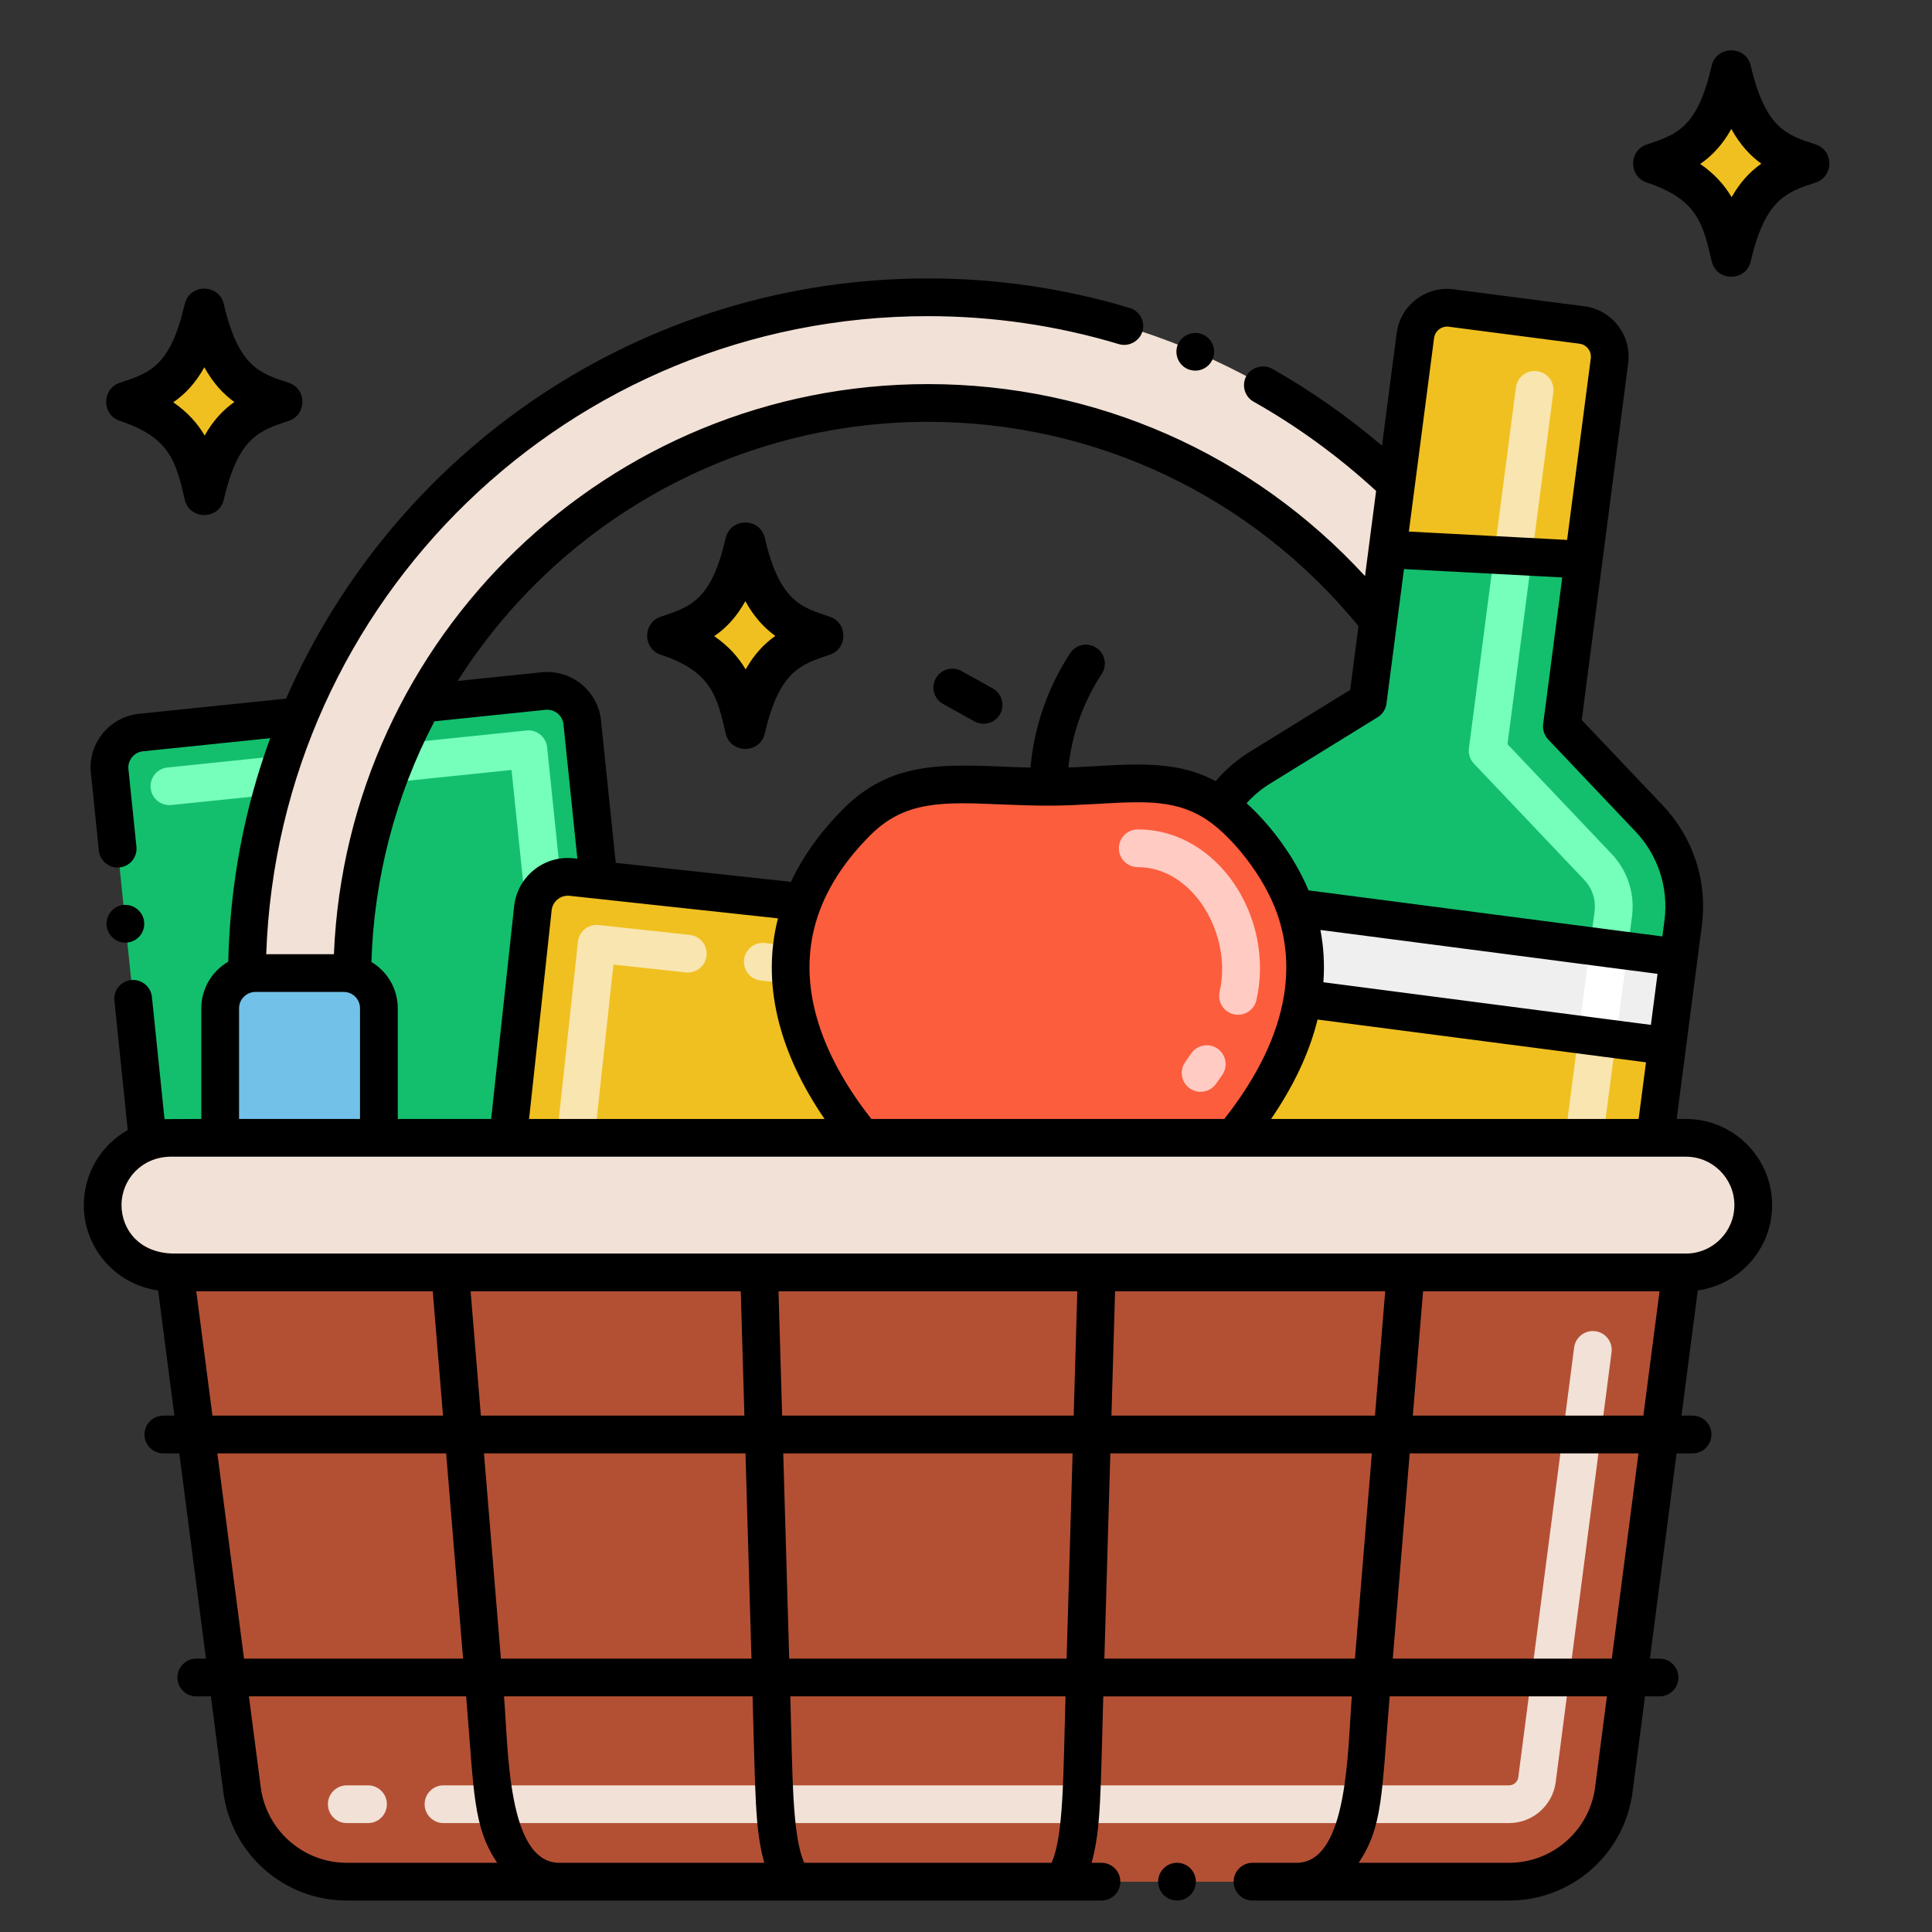
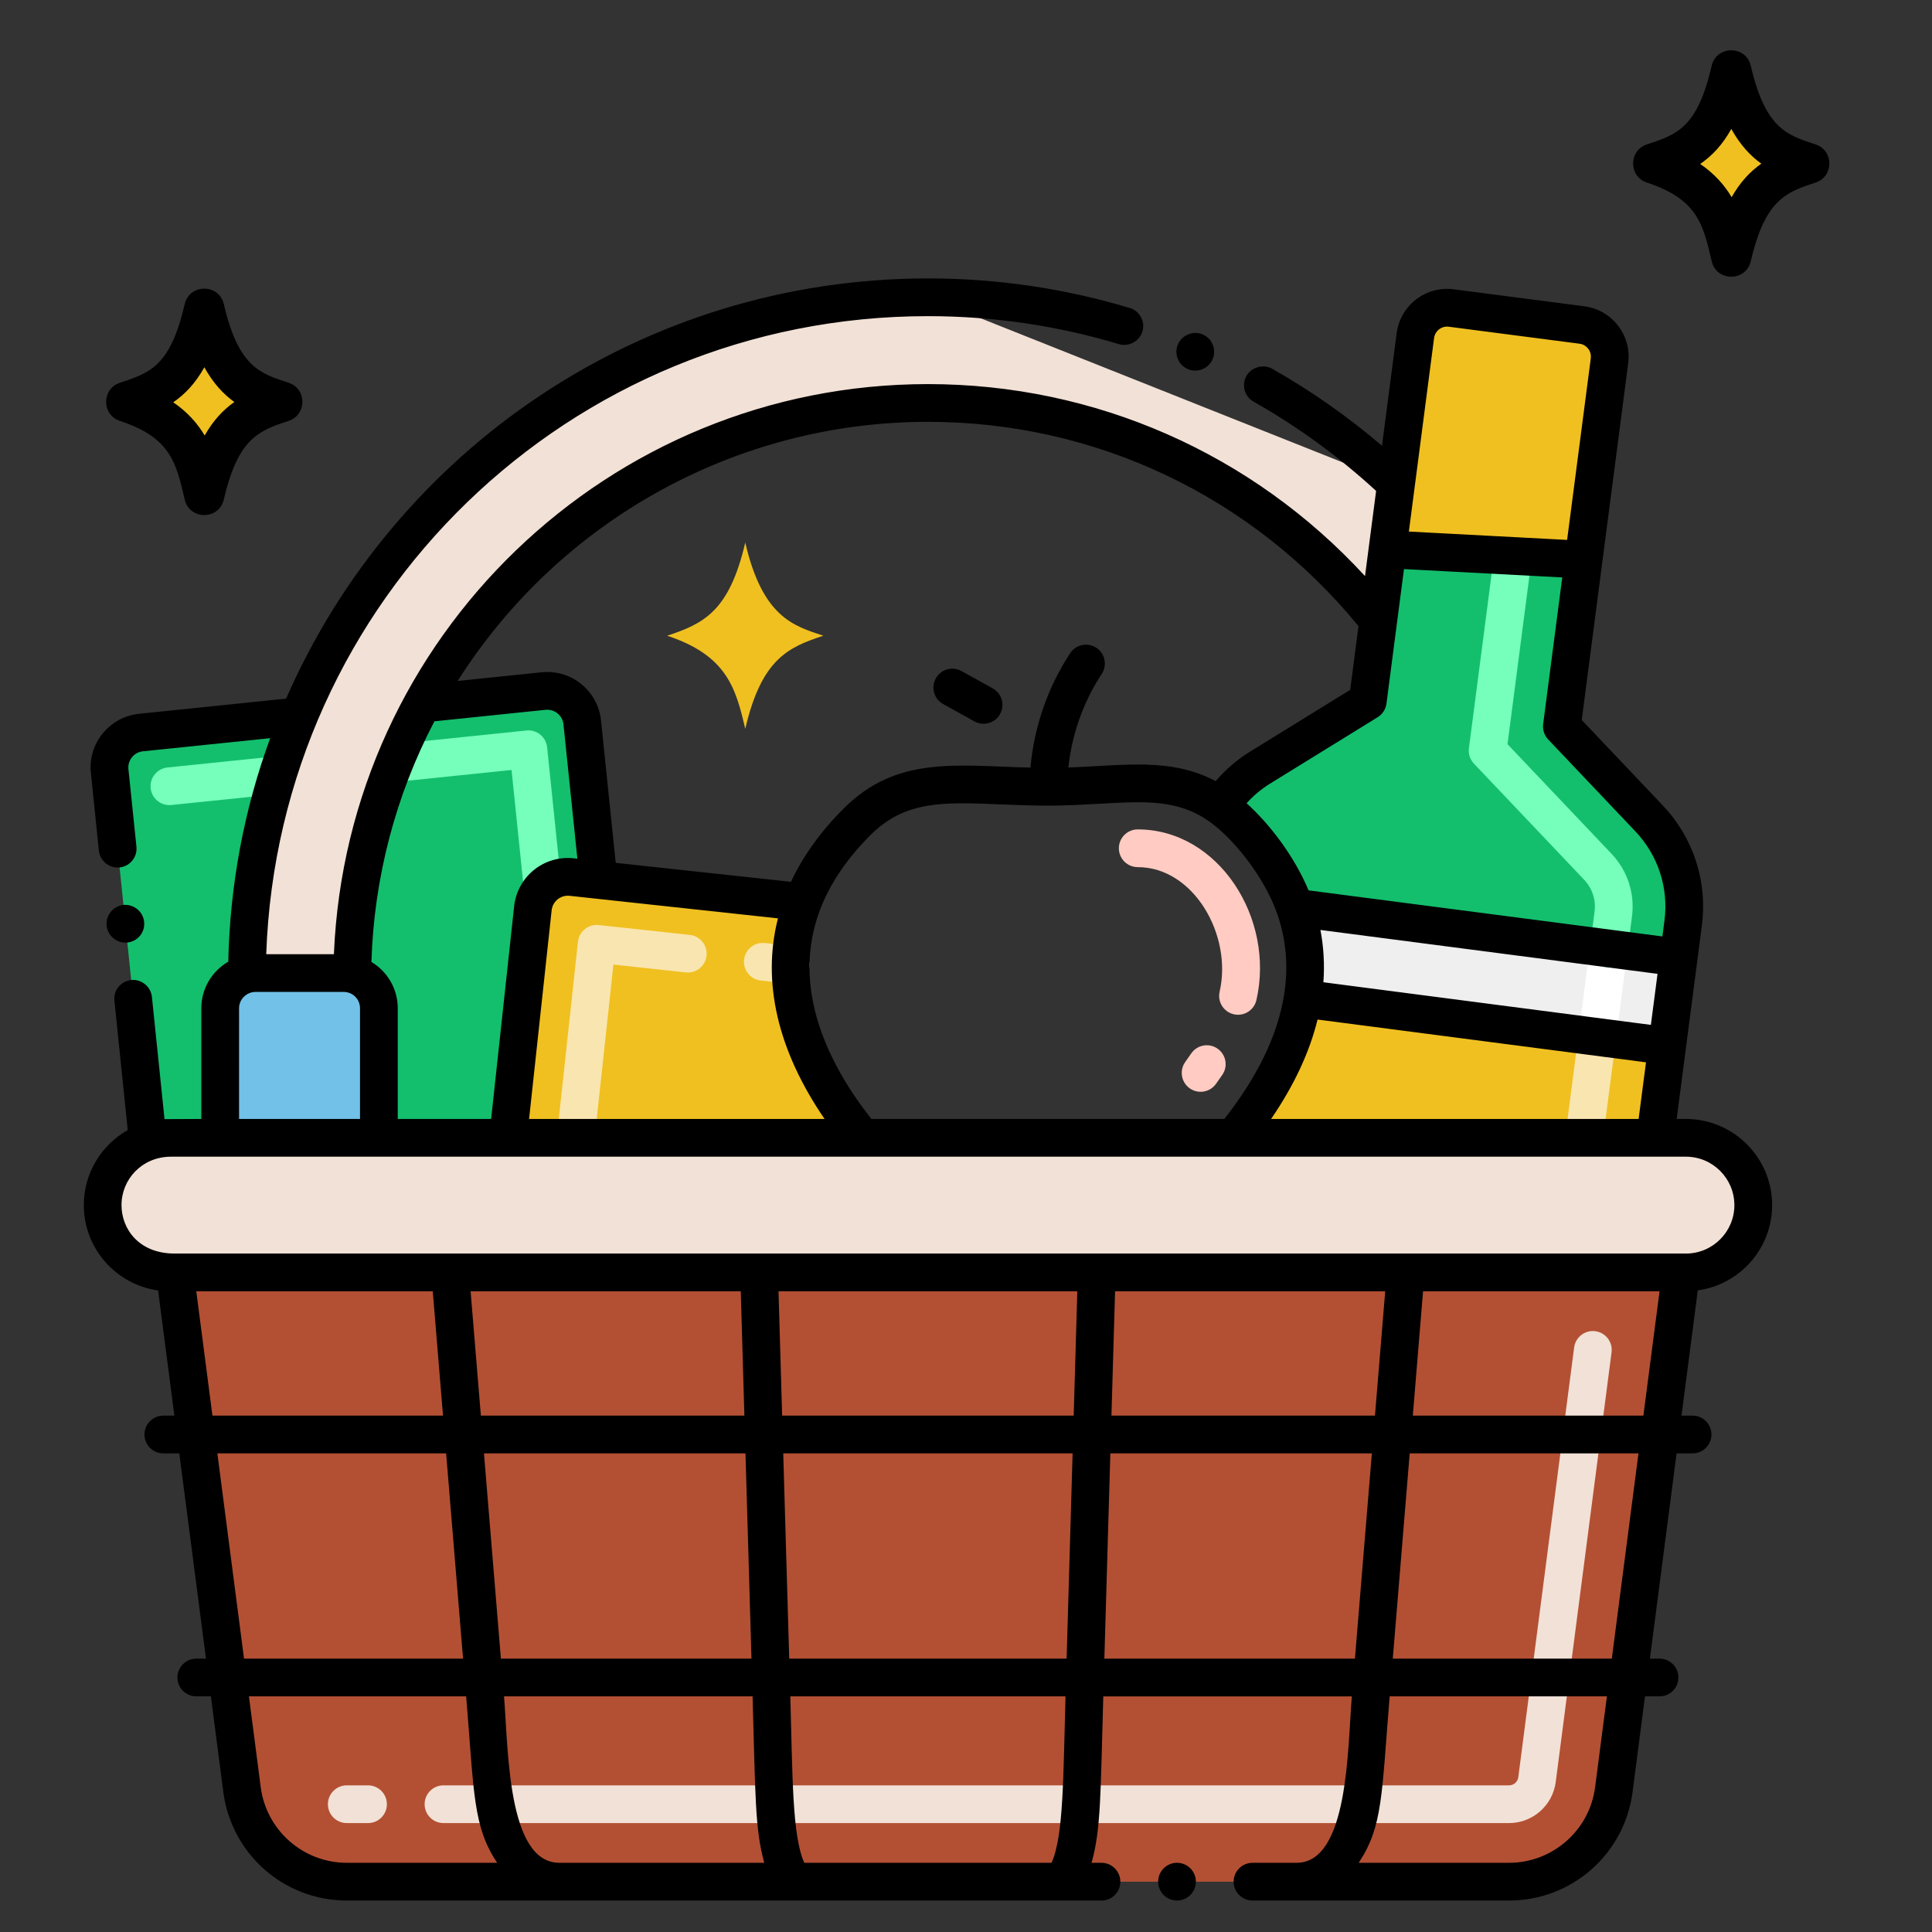
<svg xmlns="http://www.w3.org/2000/svg" id="Layer_1" enable-background="new 0 0 256 256" height="512" viewBox="0 0 256 256" width="512">
  <rect x="0" y="0" width="256" height="256" fill="#333333" stroke="none" />
  <g>
    <g>
      <path d="m223.027 122.319-.594 4.564-1.525 11.722-1.587 12.161h-55.878c4.853-5.917 8.138-12.17 9.156-18.452.663-4.032.383-8.082-.999-12.049-2.058-5.877-6.683-11.174-9.912-13.449 1.353-2.035 3.127-3.78 5.264-5.096l14.28-8.811 1.391-10.696 1.232-9.426 1.129-8.708 2.557-19.609c.308-2.324 2.436-3.967 4.76-3.659l17.304 2.249c2.324.299 3.967 2.436 3.659 4.76l-3.435 26.338-2.875 22.101 11.554 12.18c3.53 3.716 5.182 8.812 4.519 13.88z" fill="#13bf6d" />
    </g>
    <g>
      <path d="m18.697 97.063 20.925-2.156c-4.405 10.528-6.86 22.073-6.925 34.178-2.025.504-3.519 2.333-3.519 4.517v17.164h-6.655c-1.027 0-2.016.177-2.931.495l-5.059-49.083c-.26-2.557 1.606-4.853 4.164-5.115z" fill="#13bf6d" />
    </g>
    <g>
      <path d="m19.962 104.439c-.141-1.374.857-2.602 2.23-2.743l14.328-1.477c1.378-.14 2.602.857 2.744 2.23.141 1.374-.857 2.602-2.23 2.743l-14.328 1.477c-1.393.14-2.604-.871-2.744-2.23z" fill="#76ffba" />
    </g>
    <g>
      <path d="m79.306 116.598-3.556-.383c-2.557-.28-4.863 1.577-5.143 4.135l-3.285 30.417h-17.117v-17.164c0-2.184-1.503-4.023-3.528-4.527.103-12.964 3.463-25.19 9.296-35.849 8.456-.877 15.232-1.577 16.062-1.661 2.557-.261 4.853 1.605 5.115 4.163z" fill="#13bf6d" />
    </g>
    <g>
      <path d="m69.418 117.856-1.637-15.831-15.297 1.586c-1.383.138-2.603-.856-2.744-2.229-.143-1.374.855-2.602 2.229-2.745l17.784-1.844c1.371-.143 2.604.856 2.744 2.23l1.894 18.319c.143 1.373-.855 2.602-2.229 2.744-1.387.14-2.603-.866-2.744-2.23z" fill="#76ffba" />
    </g>
    <g>
-       <path d="m122.957 39.394c-37.538 0-69.728 22.913-83.336 55.514-4.405 10.528-6.86 22.073-6.925 34.178.364-.103.756-.149 1.148-.149h11.694c.392 0 .775.047 1.139.14.103-12.964 3.463-25.19 9.296-35.849v-.009c12.954-23.706 38.126-39.825 66.984-39.825 24.136 0 45.686 11.265 59.667 28.821l1.232-9.426 1.129-8.708c-16.174-15.298-38.004-24.687-62.028-24.687z" fill="#f2e1d6" />
+       <path d="m122.957 39.394c-37.538 0-69.728 22.913-83.336 55.514-4.405 10.528-6.86 22.073-6.925 34.178.364-.103.756-.149 1.148-.149h11.694c.392 0 .775.047 1.139.14.103-12.964 3.463-25.19 9.296-35.849v-.009c12.954-23.706 38.126-39.825 66.984-39.825 24.136 0 45.686 11.265 59.667 28.821l1.232-9.426 1.129-8.708z" fill="#f2e1d6" />
    </g>
    <g>
      <path d="m114.259 150.766h-46.936l3.288-30.415c.277-2.563 2.579-4.415 5.142-4.138l3.554.385 27.066 2.931c-4.005 10.369-.281 21.288 7.886 31.237z" fill="#f0c020" />
    </g>
    <g>
      <path d="m76.017 153.252c-1.373-.148-2.365-1.381-2.217-2.754l2.779-25.709c.148-1.372 1.383-2.366 2.755-2.217l12.07 1.307c1.372.148 2.364 1.382 2.216 2.754-.149 1.373-1.376 2.371-2.755 2.216l-9.584-1.038-2.511 23.224c-.151 1.402-1.417 2.368-2.753 2.217zm28.47-22.928-3.681-.398c-1.372-.148-2.364-1.382-2.216-2.754s1.377-2.371 2.755-2.216l3.681.398c1.372.148 2.364 1.382 2.216 2.754-.149 1.382-1.397 2.368-2.755 2.216z" fill="#f9e5af" />
    </g>
    <g>
      <path d="m222.433 126.883-1.525 11.722-1.577 12.161h-55.887c4.853-5.917 8.138-12.17 9.156-18.452.663-4.032.383-8.082-.999-12.049z" fill="#efefef" />
    </g>
    <g>
      <path d="m211.321 139.878c-1.369-.178-2.334-1.433-2.156-2.802l1.526-11.715c.18-1.369 1.425-2.335 2.803-2.156 1.369.178 2.334 1.433 2.156 2.802l-1.526 11.715c-.177 1.353-1.413 2.334-2.803 2.156z" fill="#fff" />
    </g>
    <g>
-       <path d="m171.602 120.266c-2.058-5.877-6.683-11.174-9.912-13.449-6.458-4.601-13.253-2.567-22.838-2.567-10.808 0-18.554-2.091-25.293 4.648-3.435 3.435-5.787 7-7.187 10.63-4.004 10.369-.28 21.289 7.887 31.238h49.186c4.853-5.917 8.138-12.17 9.156-18.452.662-4.031.382-8.082-.999-12.048z" fill="#fc5d3d" />
-     </g>
+       </g>
    <g>
      <path d="m157.617 144.19c-1.117-.812-1.364-2.375-.553-3.492.267-.366.522-.731.768-1.095.772-1.145 2.327-1.446 3.471-.673 1.145.773 1.446 2.327.674 3.471-.278.411-.567.824-.867 1.237-.812 1.116-2.377 1.363-3.493.552zm5.866-9.793c-1.346-.31-2.186-1.651-1.876-2.997 1.719-7.482-3.441-16.5-10.851-16.5-1.381 0-2.5-1.119-2.5-2.5s1.119-2.5 2.5-2.5c10.729 0 18.212 11.82 15.724 22.621-.311 1.351-1.657 2.185-2.997 1.876z" fill="#ffcbc2" />
    </g>
    <g>
      <path d="m220.909 138.605-1.587 12.161h-55.878c4.853-5.917 8.138-12.17 9.156-18.452z" fill="#f0c020" />
    </g>
    <g>
      <path d="m209.583 153.246c-1.369-.178-2.335-1.432-2.157-2.801l1.735-13.365c.179-1.37 1.433-2.336 2.802-2.157 1.369.178 2.335 1.432 2.157 2.801l-1.735 13.365c-.178 1.362-1.424 2.335-2.802 2.157z" fill="#f9e5af" />
    </g>
    <g>
      <path d="m213.265 47.822-3.435 26.338-25.974-1.372 1.129-8.708 2.557-19.609c.308-2.324 2.436-3.967 4.76-3.659l17.304 2.249c2.324.299 3.967 2.437 3.659 4.761z" fill="#f0c020" />
    </g>
    <g>
-       <path d="m200.44 76.481c-1.513 0-2.677-1.328-2.482-2.823l2.907-22.318c.179-1.369 1.422-2.335 2.803-2.156 1.369.178 2.334 1.433 2.156 2.802l-2.907 22.318c-.164 1.259-1.239 2.177-2.477 2.177z" fill="#f9e5af" />
-     </g>
+       </g>
    <g>
      <path d="m212.848 128.163c-1.369-.178-2.334-1.433-2.156-2.802l.596-4.573c.201-1.539-.298-3.07-1.368-4.203l-14.614-15.398c-.519-.546-.763-1.297-.666-2.044l3.319-25.485c.179-1.369 1.42-2.331 2.803-2.156 1.369.178 2.334 1.433 2.156 2.802l-3.166 24.305 13.799 14.539c2.11 2.233 3.092 5.252 2.695 8.287l-.595 4.573c-.178 1.358-1.421 2.333-2.803 2.155z" fill="#76ffba" />
    </g>
    <g>
      <path d="m50.205 133.603v17.164h-21.027v-17.164c0-2.184 1.493-4.013 3.519-4.517.364-.103.756-.149 1.148-.149h11.694c.392 0 .775.047 1.139.14 2.025.503 3.527 2.342 3.527 4.526z" fill="#72c1e8" />
    </g>
    <g>
      <path d="m223.391 150.766h-200.868c-1.027 0-2.016.177-2.931.495-3.481 1.21-5.992 4.514-5.992 8.428 0 4.929 4.007 8.913 8.922 8.913h200.868c4.928 0 8.922-3.995 8.922-8.913v-.009c.002-4.919-3.993-8.914-8.921-8.914z" fill="#f2e1d6" />
    </g>
    <g>
      <g>
        <path d="m199.957 249.334h-154.006c-7.034 0-12.976-5.22-13.883-12.195l-8.907-68.536h199.587l-8.907 68.536c-.907 6.975-6.849 12.195-13.884 12.195z" fill="#b35034" />
      </g>
      <g>
        <path d="m199.958 241.568h-141.193c-1.381 0-2.5-1.119-2.5-2.5s1.119-2.5 2.5-2.5h141.193c.617 0 1.144-.462 1.223-1.075l7.399-56.946c.178-1.369 1.434-2.331 2.802-2.157 1.369.178 2.335 1.432 2.157 2.801l-7.399 56.947c-.404 3.095-3.061 5.43-6.182 5.43zm-151.193 0h-2.815c-1.381 0-2.5-1.119-2.5-2.5s1.119-2.5 2.5-2.5h2.814c1.381 0 2.5 1.119 2.5 2.5s-1.118 2.5-2.499 2.5z" fill="#f2e1d6" />
      </g>
    </g>
    <g>
      <path d="m239.745 21.663c-3.961-1.309-8.051-2.453-10.348-12.345-2.115 9.112-5.504 10.745-10.348 12.345 7.9 2.61 9.092 6.933 10.348 12.345 2.165-9.33 5.746-10.824 10.348-12.345z" fill="#f0c020" />
    </g>
    <g>
      <path d="m37.413 53.244c-3.961-1.309-8.051-2.453-10.348-12.345-2.115 9.112-5.504 10.745-10.348 12.345 7.9 2.61 9.092 6.933 10.348 12.345 2.165-9.33 5.746-10.824 10.348-12.345z" fill="#f0c020" />
    </g>
    <g>
      <path d="m109.098 84.236c-3.961-1.309-8.051-2.453-10.348-12.345-2.115 9.112-5.504 10.745-10.348 12.345 7.9 2.61 9.092 6.933 10.348 12.345 2.165-9.329 5.746-10.824 10.348-12.345z" fill="#f0c020" />
    </g>
    <g>
      <path d="m124.973 93.289 4.145 2.299c1.208.67 2.729.234 3.399-.973.669-1.208.233-2.729-.974-3.399l-4.145-2.299c-1.21-.671-2.729-.234-3.399.973-.669 1.208-.233 2.729.974 3.399z" />
      <circle cx="155.96" cy="249.33" r="2.5" />
      <path d="m157.399 48.91c1.294.543 2.738-.058 3.28-1.32.54-1.27-.05-2.74-1.32-3.28-1.239-.53-2.75.08-3.279 1.32-.54 1.26.05 2.74 1.319 3.28z" />
      <path d="m223.392 148.267h-1.223l3.337-25.624c.766-5.846-1.124-11.65-5.182-15.923l-10.735-11.316 6.154-47.252c.492-3.7-2.119-7.094-5.814-7.568l-17.298-2.249c-3.646-.482-7.071 2.064-7.566 5.814l-1.943 14.916c-4.514-3.853-9.39-7.281-14.552-10.204-1.159-.66-2.76-.21-3.409.95-.665 1.167-.284 2.714.939 3.41 5.845 3.294 11.294 7.278 16.242 11.829l-1.47 11.286c-14.917-16.232-35.719-25.441-57.915-25.441-42.354 0-76.97 33.561-78.712 75.542h-8.967c1.638-46.97 40.144-84.546 87.682-84.546 8.609 0 17.13 1.25 25.31 3.71 1.29.39 2.721-.39 3.11-1.68.39-1.31-.35-2.71-1.67-3.11-8.65-2.6-17.65-3.92-26.75-3.92-37.959.019-70.659 22.766-85.048 55.679l-19.473 2.01c-4.05.42-6.829 4.078-6.39 7.85l1.05 10.28c.156 1.416 1.427 2.374 2.75 2.23 1.37-.14 2.37-1.37 2.23-2.74 0-.01 0-.01 0-.02l-1.061-10.26c-.129-1.185.761-2.263 1.931-2.37l16.853-1.739c-3.47 9.483-5.328 19.415-5.555 29.617-2.163 1.253-3.57 3.567-3.57 6.175v14.664l-4.877.023-1.67-16.2c-.14-1.36-1.39-2.37-2.74-2.23-1.412.147-2.373 1.392-2.229 2.74l1.766 17.139c-3.548 1.996-5.825 5.775-5.825 9.95 0 5.688 4.224 10.521 9.848 11.299l2.157 16.59h-1.464c-1.381 0-2.5 1.119-2.5 2.5s1.119 2.5 2.5 2.5h2.114l3.536 27.199h-1.282c-1.381 0-2.5 1.119-2.5 2.5s1.119 2.5 2.5 2.5h1.932l1.649 12.683c1.068 8.183 8.018 14.37 16.36 14.37h100.01c1.37 0 2.49-1.12 2.49-2.5 0-1.37-1.12-2.5-2.49-2.5h-1.325c1.265-4.464 1.184-9.362 1.554-22.053h32.934c-.577 7.002-.44 21.959-7.274 22.053h-5.889c-1.38 0-2.5 1.13-2.5 2.5 0 1.38 1.12 2.5 2.5 2.5h34c8.317 0 15.289-6.168 16.359-14.37l1.649-12.683h1.928c1.381 0 2.5-1.119 2.5-2.5s-1.119-2.5-2.5-2.5h-1.278l3.536-27.199h2.119c1.381 0 2.5-1.119 2.5-2.5s-1.119-2.5-2.5-2.5h-1.469l2.158-16.596c5.556-.769 9.852-5.534 9.852-11.302-.003-6.293-5.127-11.413-11.424-11.413zm-54.965 0c3.017-4.408 5.091-8.817 6.155-13.172l43.522 5.667-.978 7.505zm-52.968 0c-5.523-7.02-10.835-17.271-6.755-27.838 1.31-3.393 3.537-6.677 6.622-9.762 4.606-4.606 9.639-4.398 17.245-4.083 6.039.25 7.846.218 13.102-.081 6.055-.346 10.433-.594 14.577 2.358 3.031 2.136 7.212 7.149 8.99 12.228 1.204 3.457 1.505 7.098.893 10.827-.858 5.295-3.531 10.792-7.907 16.352h-46.767zm-62.754 0v-14.664c0-2.58-1.375-4.875-3.489-6.138.336-11.12 3.205-22.082 8.346-31.888 7.823-.812 13.94-1.443 14.73-1.523 1.198-.115 2.25.749 2.373 1.933l1.839 17.794-.482-.052c-3.957-.426-7.473 2.432-7.896 6.354l-3.047 28.184zm20.391-27.648c.063-.575.345-1.091.796-1.454s1.008-.526 1.592-.466l27.599 2.988c-2.149 8.429-.049 17.492 6.176 26.58h-39.152zm145.654 15.184-43.392-5.65c.169-2.346.039-4.66-.394-6.929l44.667 5.815zm-2.052-25.641c3.015 3.176 4.419 7.489 3.851 11.833l-.272 2.087-46.884-6.104c-1.966-4.689-5.254-8.867-8.214-11.547.908-.996 1.931-1.871 3.088-2.583l14.279-8.811c.641-.395 1.069-1.059 1.167-1.805l2.322-17.826 20.972 1.107-2.53 19.424c-.097.746.147 1.497.666 2.043zm-24.718-66.87 17.308 2.25c.939.121 1.627.986 1.497 1.957l-3.135 24.042-20.968-1.107 3.339-25.635c.125-.942.981-1.637 1.959-1.507zm-69.023 12.602c22.221 0 42.951 9.857 57.051 27.072l-1.1 8.442-13.265 8.184c-1.728 1.064-3.249 2.382-4.562 3.914-5.938-3.156-12.044-2.075-19.517-1.81.469-4.416 1.979-8.684 4.421-12.402.758-1.154.437-2.704-.717-3.462-1.155-.757-2.704-.438-3.463.717-2.978 4.534-4.783 9.764-5.265 15.163-9.784-.239-17.707-1.623-24.749 5.419-3.052 3.052-5.39 6.313-6.982 9.714l-23.223-2.514-1.948-18.856c-.404-3.932-3.917-6.794-7.853-6.396-.662.067-5.099.525-11.144 1.151 13.51-21.296 36.959-34.336 62.316-34.336zm-91.279 77.709c0-1.253 1.052-2.167 2.167-2.167h11.694c1.215 0 2.166.975 2.166 2.167v14.664h-16.027zm151.87 37.499-1.358 16.476h-34.917l.48-16.476zm-40.798 0-.48 16.476h-38.632l-.48-16.476zm-41.478 75.728h-27.213c-6.836-.094-6.693-15.016-7.273-22.053h32.934c.376 12.93.303 17.64 1.552 22.053zm-34.899-27.053-2.243-27.199h34.651l.793 27.199zm37.411-27.199h38.341l-.792 27.199h-36.756zm-5.628-21.476.48 16.476h-34.918l-1.359-16.476zm-72.146 0h31.333l1.359 16.476h-30.551zm2.791 21.476h30.314l2.243 27.199h-29.023zm5.749 44.242-1.565-12.043h28.785c1.071 12.986.895 17.212 4.103 22.053h-19.923c-5.761 0-10.66-4.3-11.4-10.01zm104.788 10.01h-32.768c-1.623-3.625-1.543-11.585-1.848-22.053h36.465c-.31 10.653-.237 18.456-1.849 22.053zm6.997-27.053.792-27.199h34.651l-2.242 27.199zm65.024 17.043c-.739 5.71-5.64 10.01-11.399 10.01h-19.924c3.206-4.837 3.022-8.932 4.104-22.053h28.785zm2.215-17.043h-29.022l2.242-27.199h30.314zm-26.368-32.199 1.358-16.476h31.334l-2.141 16.476zm36.186-21.476c-.402 0-199.846-.004-200.25 0-4.741 0-7.041-3.257-7.041-6.422 0-3.398 2.678-6.353 6.453-6.413h200.839c3.541 0 6.422 2.877 6.422 6.422-.002 3.536-2.882 6.413-6.423 6.413z" />
      <path d="m16.87 124.89c1.406-.147 2.373-1.38 2.229-2.75-.14-1.36-1.38-2.36-2.74-2.23-1.369.15-2.369 1.38-2.229 2.75.146 1.432 1.469 2.392 2.74 2.23z" />
      <path d="m240.579 19.137c-3.729-1.228-6.642-2.022-8.591-10.421-.635-2.737-4.548-2.73-5.181 0-1.907 8.213-4.566 9.092-8.591 10.422-2.424.801-2.429 4.248 0 5.051 6.686 2.209 7.444 5.476 8.591 10.421.637 2.743 4.545 2.742 5.182 0 1.905-8.212 4.709-9.139 8.591-10.421 2.423-.801 2.429-4.249-.001-5.052zm-11.129 6.99c-.942-1.587-2.25-3.089-4.164-4.403 1.549-1.062 2.935-2.504 4.121-4.638 1.2 2.161 2.566 3.592 3.978 4.601-1.473 1.035-2.794 2.423-3.935 4.44z" />
      <path d="m15.884 55.77c6.686 2.209 7.444 5.476 8.591 10.421.637 2.743 4.545 2.742 5.182 0 1.905-8.212 4.709-9.139 8.591-10.421 2.424-.801 2.43-4.249 0-5.051-3.729-1.228-6.641-2.022-8.591-10.421-.635-2.737-4.548-2.73-5.181 0-1.907 8.213-4.566 9.092-8.591 10.422-2.425.8-2.431 4.247-.001 5.05zm11.192-7.103c1.2 2.161 2.566 3.592 3.978 4.601-1.472 1.035-2.794 2.423-3.934 4.439-.942-1.587-2.25-3.089-4.164-4.403 1.547-1.061 2.933-2.503 4.12-4.637z" />
-       <path d="m87.568 86.762c6.686 2.209 7.444 5.476 8.591 10.421.637 2.743 4.545 2.742 5.182 0 1.905-8.212 4.709-9.139 8.591-10.421 2.424-.801 2.43-4.249 0-5.051-3.729-1.228-6.642-2.022-8.591-10.421-.635-2.737-4.548-2.73-5.181 0-1.907 8.213-4.566 9.092-8.591 10.422-2.425.8-2.43 4.248-.001 5.05zm11.192-7.102c1.2 2.161 2.566 3.592 3.977 4.601-1.472 1.035-2.794 2.423-3.934 4.439-.942-1.587-2.25-3.089-4.164-4.403 1.549-1.062 2.935-2.503 4.121-4.637z" />
    </g>
  </g>
</svg>